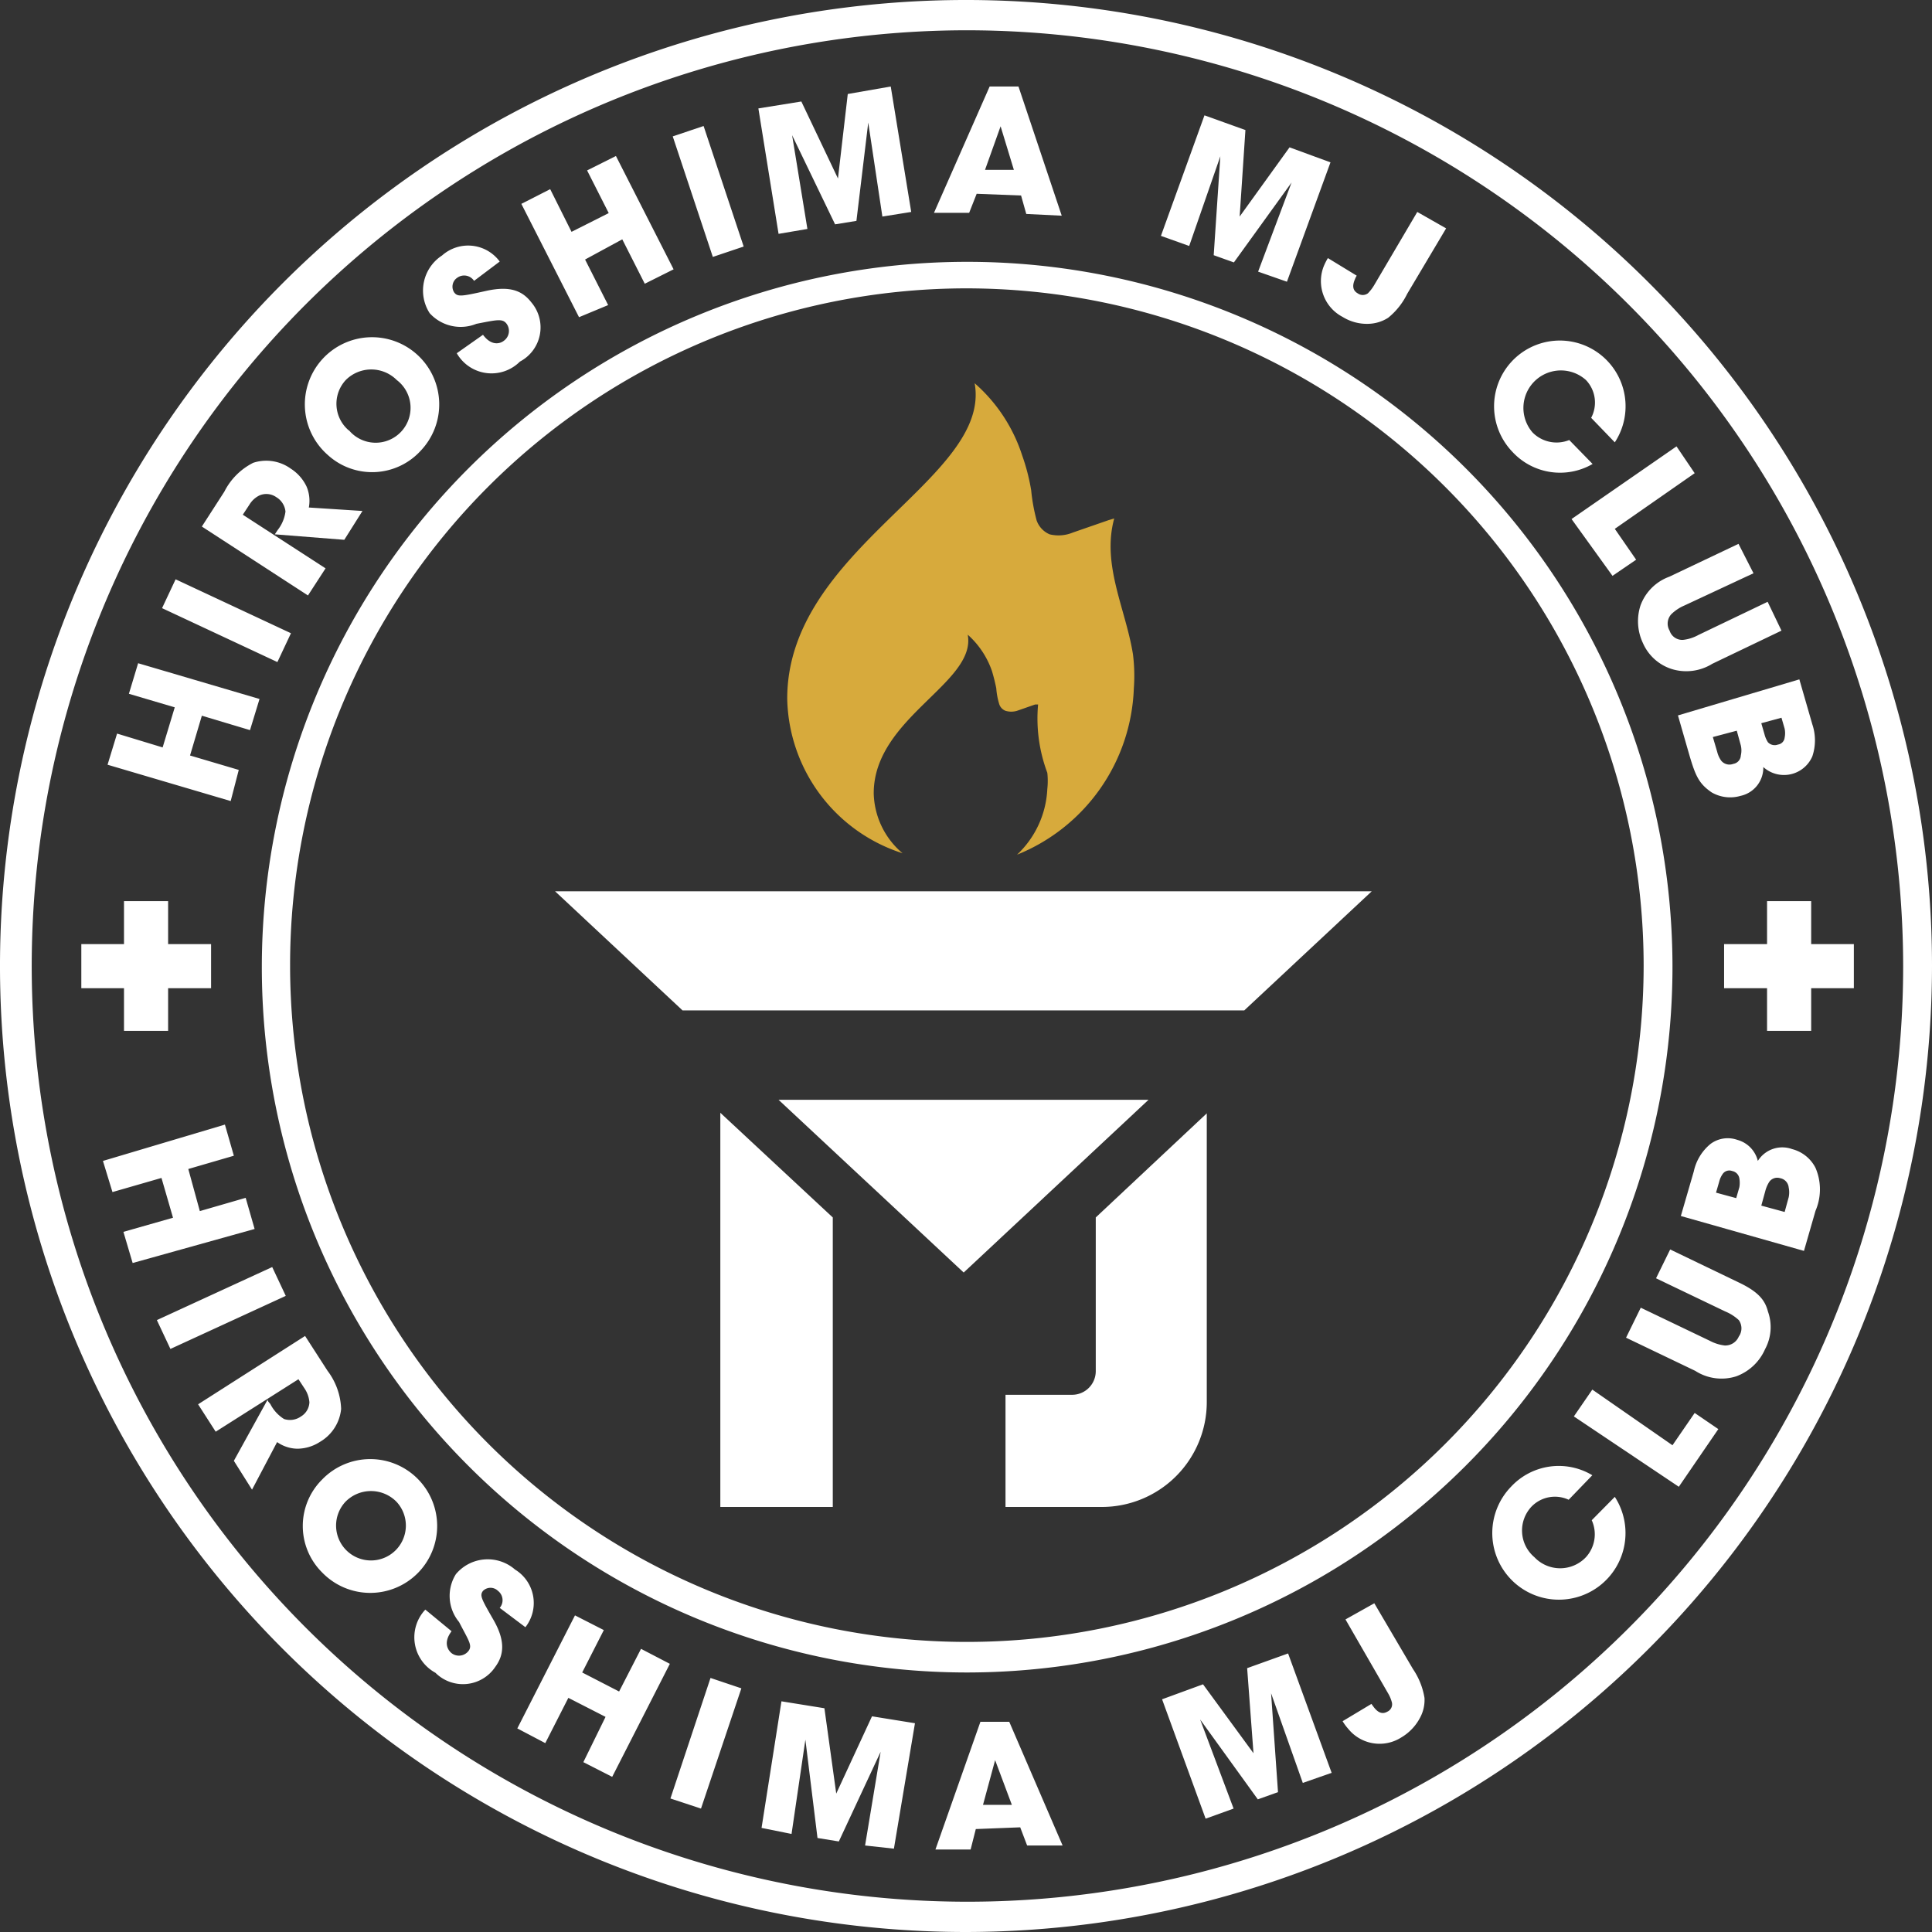
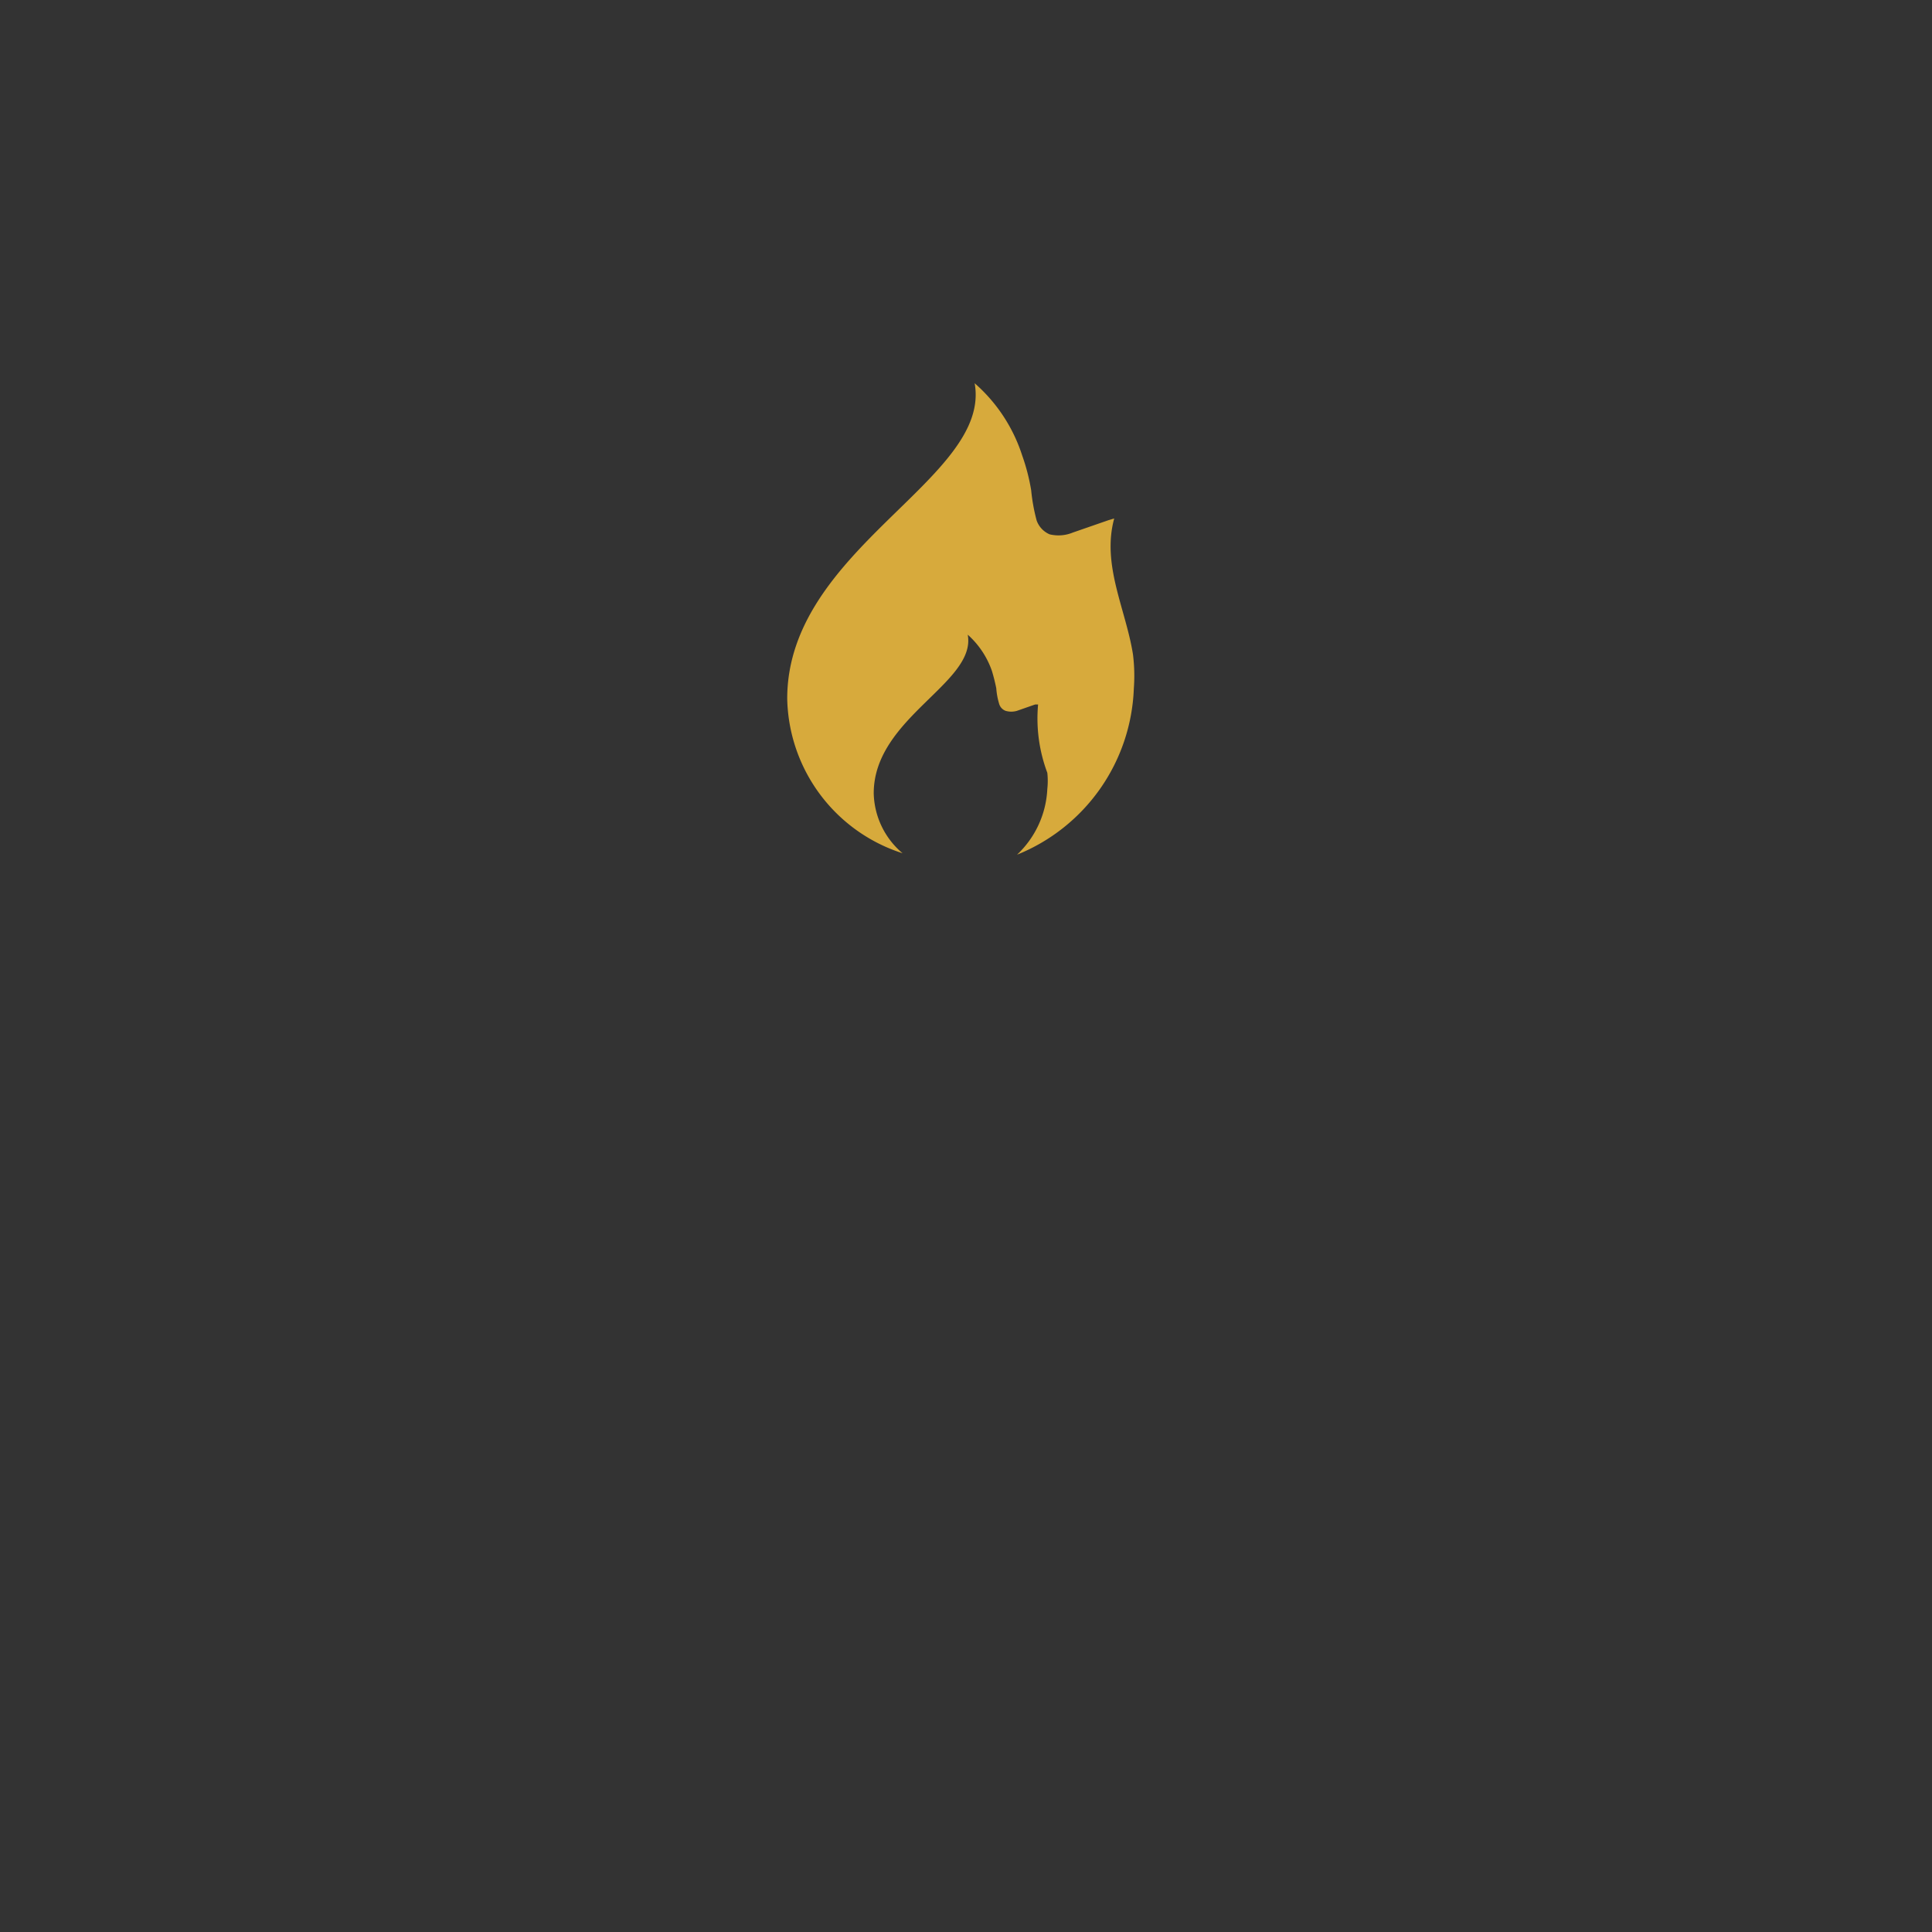
<svg xmlns="http://www.w3.org/2000/svg" viewBox="0 0 67 67">
  <rect x="0" y="0" width="67" height="67" fill="#333333" stroke="none" />
  <defs>
    <style>.cls-1{fill:#fff}</style>
  </defs>
  <g id="レイヤー_2" data-name="レイヤー 2">
    <g id="MJ1">
-       <path class="cls-1" d="M33.5 67A33.5 33.5 0 1167 33.5 33.54 33.54 0 0133.5 67zm0-65.95A32.45 32.45 0 1066 33.5 32.49 32.49 0 0033.5 1.05z" />
-       <path class="cls-1" d="M33.5 58A24.46 24.46 0 1158 33.5 24.48 24.48 0 0133.5 58zm0-48A23.47 23.47 0 1057 33.5 23.5 23.5 0 0033.5 10zm26.29 22.74h4.5v1.53h-4.5z" />
-       <path class="cls-1" d="M61.28 31.25h1.53v4.5h-1.53zM8 27.78l-4.27-1.26.33-1.08 1.58.48.42-1.39-1.59-.47.32-1.06L9 24.24l-.33 1.08-1.67-.5-.41 1.38 1.69.5zm-2.38-6.69l.47-1 4 1.87-.47 1zM7 18.26l.78-1.21a2.26 2.26 0 011-1 1.45 1.45 0 011.3.2 1.5 1.5 0 01.55.62 1.26 1.26 0 01.08.73l1.86.12-.63 1-2.41-.19.1-.15a1.3 1.3 0 00.27-.64.66.66 0 00-.32-.5.6.6 0 00-.58-.06.83.83 0 00-.35.32l-.23.35 2.87 1.86-.61.94zm4.37-2.48a2.33 2.33 0 113.22-.15 2.28 2.28 0 01-3.22.15zm.73-.86a1.21 1.21 0 101.66-1.74 1.25 1.25 0 00-1.77 0 1.21 1.21 0 00.11 1.75zm4.65-3.31c.3.41.61.3.72.21a.42.42 0 00.1-.59c-.14-.19-.33-.14-1.05 0a1.45 1.45 0 01-1.62-.37 1.45 1.45 0 01.43-2 1.36 1.36 0 012 .21l-.89.67a.41.41 0 00-.58-.11.37.37 0 00-.11.51c.12.16.25.14 1.1-.05s1.27 0 1.58.4a1.34 1.34 0 01-.4 2.05 1.39 1.39 0 01-2.19-.29zm3.33-.61l-2-3.93 1-.51.74 1.48 1.29-.65-.75-1.48 1-.5 2 3.93-1 .5-.78-1.54-1.29.7.8 1.58zm3.25-6.27l1.07-.36 1.39 4.18-1.07.36zM27 8.11l-.7-4.35 1.49-.24 1.27 2.67.34-2.93L30.89 3l.71 4.35-1 .16-.49-3.26-.41 3.41-.74.12-1.49-3.09.53 3.25zm6.61-.73h-1.22L34.32 3h1l1.5 4.48-1.23-.06-.18-.64-1.54-.06zm1.09-3l-.54 1.51h1zm5.56 3.8L41.77 4l1.42.51-.2 3 1.73-2.4 1.42.52-1.51 4.14-1-.35 1.16-3.09-2 2.77-.7-.25.23-3.43-1.08 3.11zm8.54 2.01a2.44 2.44 0 01-.66.83 1.33 1.33 0 01-.69.21 1.59 1.59 0 01-.89-.24 1.4 1.4 0 01-.66-1.74 2.1 2.1 0 01.15-.3l1 .61a.67.67 0 00-.06.12c-.07.16-.12.37.09.49a.3.3 0 00.36 0 1.48 1.48 0 00.22-.29l1.49-2.53 1 .57zm6.43 5.9a2.25 2.25 0 01-2.79-.43 2.28 2.28 0 113.56-.32l-.82-.85a1.13 1.13 0 00-.18-1.31A1.3 1.3 0 0053.15 15a1.17 1.17 0 001.27.26zm2.91-.61l.63.93L56 18.34l.74 1.07-.82.56L54.5 18zm2.67 4.4L58.41 21a1.47 1.47 0 00-.45.3.48.48 0 00-.06.57.46.46 0 00.47.32 1.43 1.43 0 00.53-.17l2.4-1.15.48 1-2.4 1.15a1.71 1.71 0 01-1.41.18 1.63 1.63 0 01-1-.91 1.77 1.77 0 01-.08-1.29 1.67 1.67 0 011-1l2.4-1.14zm1.59 3.68l.45 1.56a1.74 1.74 0 010 1.11 1.07 1.07 0 01-1.7.37 1 1 0 01-.79 1 1.28 1.28 0 01-1-.12c-.44-.3-.56-.57-.77-1.28l-.4-1.39zm-3 2l.15.51a.91.91 0 00.14.31.37.37 0 00.42.11.31.31 0 00.26-.29.76.76 0 000-.35l-.14-.51zm1.68-.48l.11.38a.94.94 0 00.12.28.32.32 0 00.35.08.27.27 0 00.23-.24.78.78 0 000-.31l-.11-.38zM3.57 40.26L7.8 39l.31 1.08-1.58.46.4 1.46 1.59-.46.31 1.08L4.6 43.8l-.32-1.08L6 42.23l-.4-1.38-1.7.49zm5.87 3.68l.47 1-4 1.84-.47-1zm1.14 2.39l.78 1.21a2.32 2.32 0 01.47 1.32A1.49 1.49 0 0111.1 50a1.46 1.46 0 01-.79.24 1.25 1.25 0 01-.7-.23l-.87 1.65-.63-1 1.17-2.12c0 .06.07.11.1.16a1.31 1.31 0 00.47.51.66.66 0 00.59-.09.6.6 0 00.29-.49 1 1 0 00-.15-.45l-.23-.35-2.87 1.82-.61-.95zm.59 4.98a2.32 2.32 0 110 3.22 2.27 2.27 0 010-3.22zm.81.77a1.21 1.21 0 101.77 0 1.24 1.24 0 00-1.77 0zm3.68 4.49c-.31.41-.11.67 0 .76a.42.42 0 00.59-.08c.14-.19 0-.36-.33-1a1.42 1.42 0 01-.11-1.66 1.44 1.44 0 012.05-.16 1.36 1.36 0 01.36 2l-.89-.67a.41.41 0 00-.06-.59.37.37 0 00-.52 0c-.12.16-.06.27.36 1s.37 1.22.07 1.63a1.35 1.35 0 01-2.08.21 1.4 1.4 0 01-.35-2.19zm2.28 3.37l2-3.92 1 .51-.75 1.47 1.28.66.76-1.48 1 .52-2 3.92-1-.51.77-1.57-1.29-.66-.8 1.57zm6.7-1.75l1.07.36-1.4 4.17-1.06-.35zm1.77 5.2L27.1 59l1.49.24.41 2.96 1.24-2.68 1.49.24-.73 4.35-1-.11.54-3.25-1.45 3.11-.74-.12-.42-3.41-.48 3.27zm7.25.75h-1.22L34 59.71h1L36.85 64h-1.23l-.24-.63-1.54.06zm.85-3.1l-.42 1.55h1zm7.3 2.03l-1.51-4.14 1.42-.52 1.75 2.39-.22-2.95 1.42-.51 1.51 4.14-1 .35-1.1-3.11.24 3.43-.7.25-2-2.77 1.16 3.09zM49 57.88a2.5 2.5 0 01.4 1 1.29 1.29 0 01-.16.7 1.72 1.72 0 01-.64.67 1.4 1.4 0 01-1.84-.29 1.89 1.89 0 01-.2-.27l1-.6.08.11c.11.14.26.28.47.16a.28.28 0 00.16-.32 1.26 1.26 0 00-.14-.33l-1.47-2.55 1-.56zm7-5.97a2.31 2.31 0 11-3.6-.35 2.26 2.26 0 012.82-.4l-.82.85a1.13 1.13 0 00-1.29.24 1.21 1.21 0 00.1 1.75A1.23 1.23 0 0055 54a1.18 1.18 0 00.2-1.28zm-1.42-2.79l.64-.93L58 50.12l.77-1.12.82.56-1.37 2zm2.32-3.77l2.4 1.15a1.46 1.46 0 00.51.16.51.51 0 00.49-.31.49.49 0 000-.57 1.57 1.57 0 00-.47-.3l-2.4-1.15.49-1 2.39 1.15c.67.32.9.61 1 1a1.61 1.61 0 01-.1 1.31 1.75 1.75 0 01-1 .94 1.68 1.68 0 01-1.42-.19l-2.4-1.15zm1.39-3.18l.45-1.55a1.69 1.69 0 01.58-.95 1 1 0 01.93-.14 1 1 0 01.71.73 1 1 0 011.19-.41 1.26 1.26 0 01.81.65 1.88 1.88 0 010 1.49l-.4 1.39zm1.92-.62l.11-.38a.91.91 0 000-.3.31.31 0 00-.25-.26.28.28 0 00-.32.09.79.79 0 00-.13.28l-.11.38zm1.68.48l.14-.51a.83.83 0 000-.34.36.36 0 00-.29-.32.34.34 0 00-.38.12 1.12 1.12 0 00-.14.32l-.14.51zm-36.91-3.44v13.67h3.9V42.22l-3.9-3.63z" />
      <path d="M39.29 22.69c-.25-1.57-1.09-3.1-.65-4.71l-.2.06-1.24.43a1.3 1.3 0 01-.8.06.82.82 0 01-.45-.48 6.37 6.37 0 01-.19-1.05 7 7 0 00-.31-1.2 5.61 5.61 0 00-1.65-2.51c.6 3.32-6.5 5.73-6.5 10.94a5.75 5.75 0 004 5.36 2.8 2.8 0 01-1-2.08c0-2.62 3.57-3.83 3.26-5.5a3 3 0 01.84 1.26q.09.3.15.6a2.45 2.45 0 00.1.54.37.37 0 00.22.24.69.69 0 00.4 0l.63-.22h.1a5.37 5.37 0 00.32 2.37 2.6 2.6 0 010 .56 3.34 3.34 0 01-1.05 2.28 6.47 6.47 0 004.05-5.76 6 6 0 00-.03-1.19z" fill="#d7aa3c" />
-       <path class="cls-1" d="M43.15 35.04l4.42-4.13H19.25l4.42 4.13h19.48zM27 38.14l6.42 5.99 6.41-5.99H27zm11 4.08v5.33a.82.82 0 01-.82.82h-2.31v3.89h3.33a3.64 3.64 0 003.65-3.65v-10zM2.82 32.74h4.5v1.53h-4.5z" />
-       <path class="cls-1" d="M4.3 31.25h1.53v4.5H4.3z" />
    </g>
  </g>
</svg>